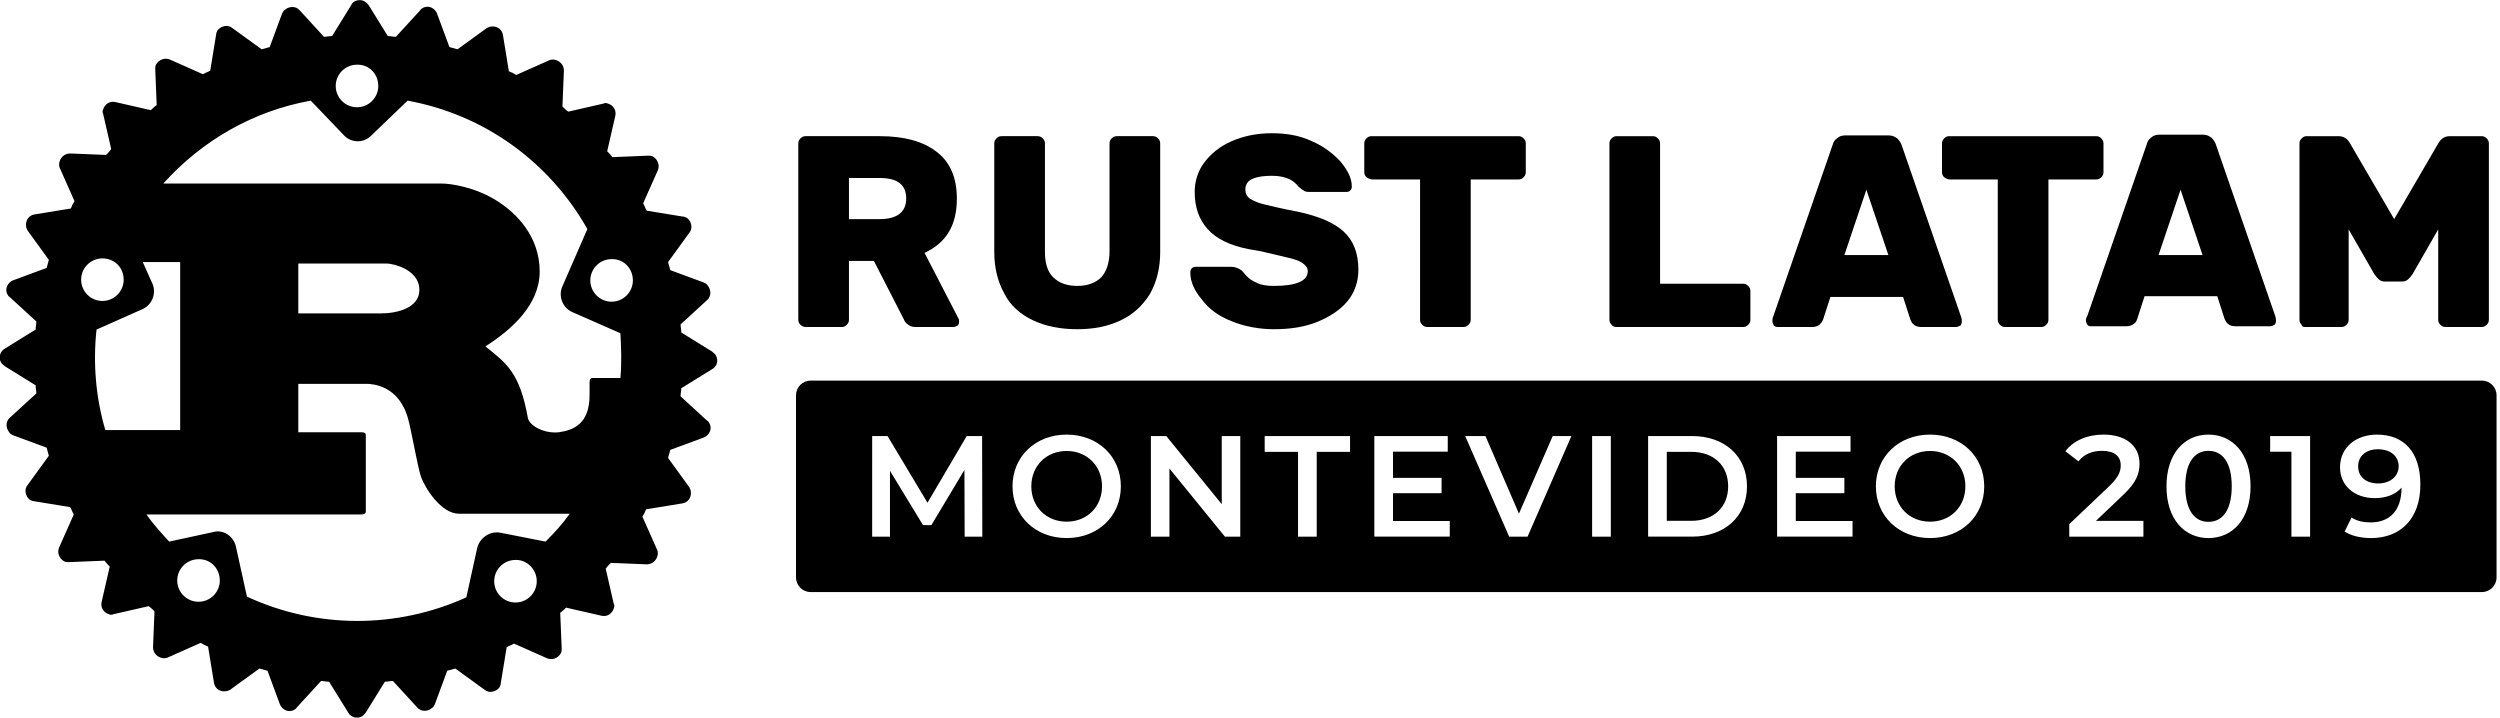
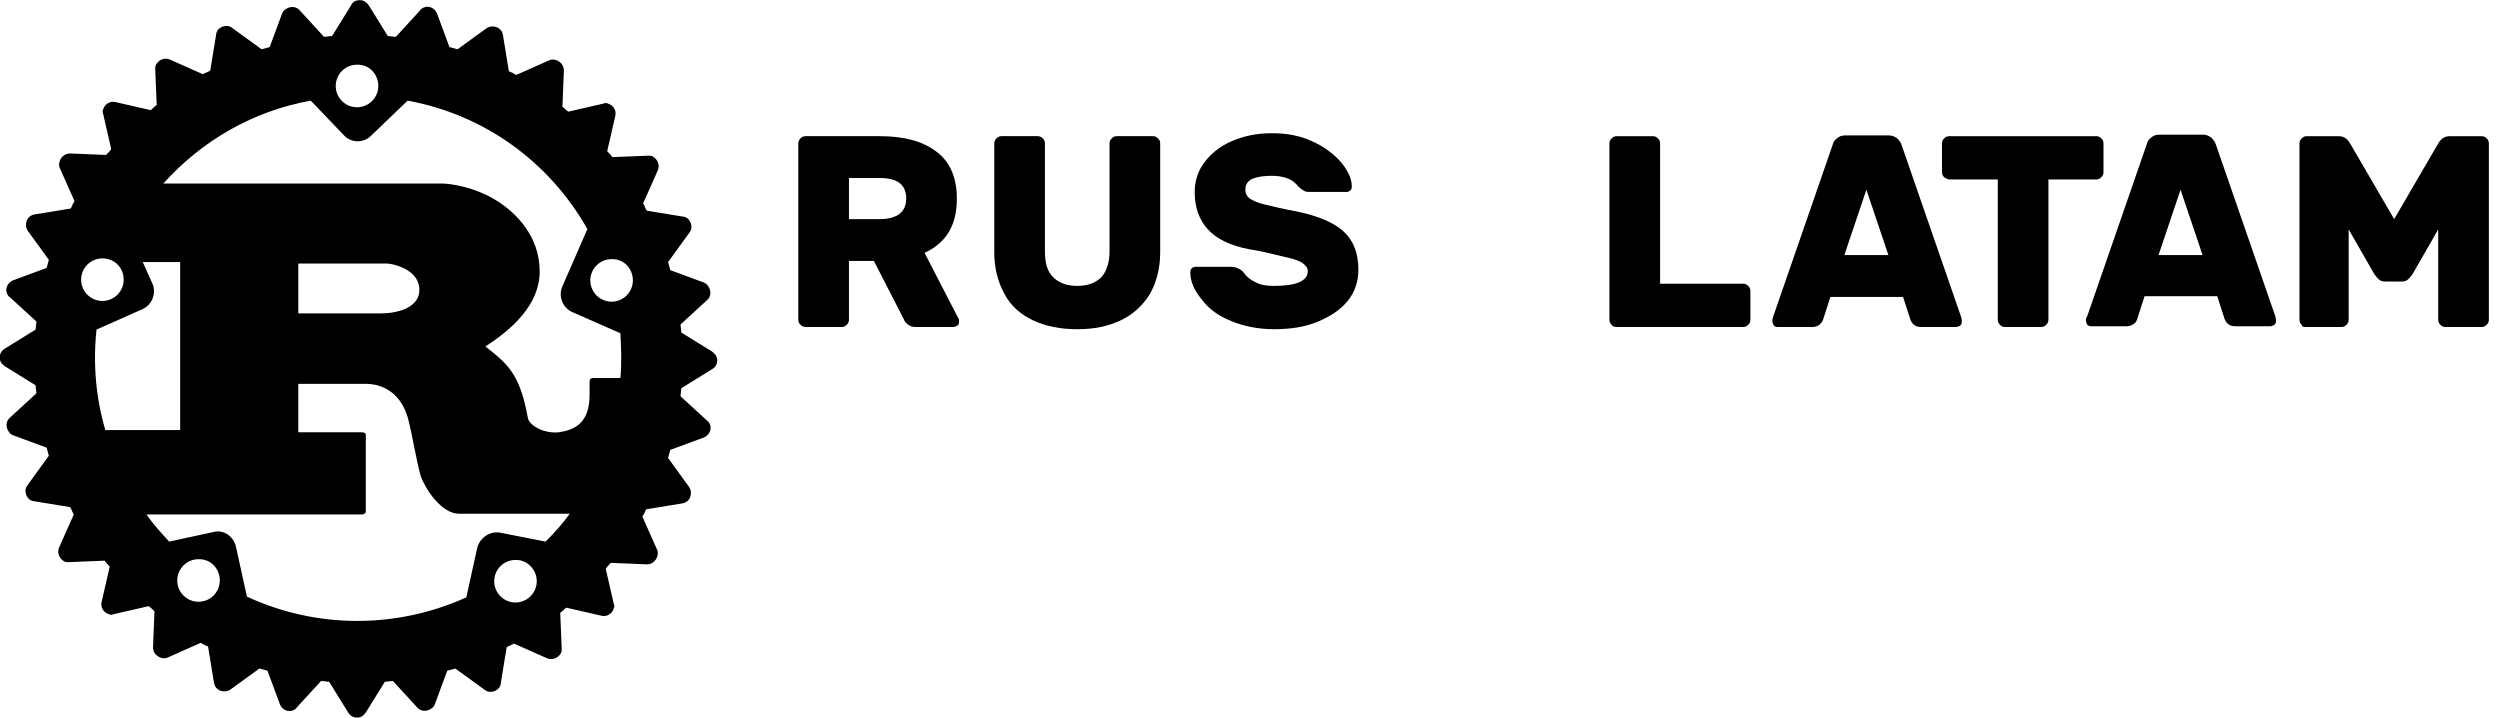
<svg xmlns="http://www.w3.org/2000/svg" xmlns:ns1="http://www.inkscape.org/namespaces/inkscape" xmlns:ns2="http://sodipodi.sourceforge.net/DTD/sodipodi-0.dtd" width="1023.324" height="293.718" viewBox="0 0 270.754 77.713" version="1.1" id="svg8" ns1:version="0.92.3 (2405546, 2018-03-11)" ns2:docname="horizontal_black.svg" ns1:export-filename="/home/anxhelo/Desktop/RUST LATAM Assets/PNG/Logo/horizontal_black.png" ns1:export-xdpi="96" ns1:export-ydpi="96">
  <defs id="defs2" />
  <ns2:namedview id="base" pagecolor="#ffffff" bordercolor="#666666" borderopacity="1.0" ns1:pageopacity="0" ns1:pageshadow="2" ns1:zoom="0.26233604" ns1:cx="-152.43319" ns1:cy="528.87712" ns1:document-units="px" ns1:current-layer="g1680" ns1:document-rotation="0" showgrid="false" borderlayer="true" ns1:showpageshadow="true" units="px" ns1:pagecheckerboard="false" showguides="true" ns1:window-width="1366" ns1:window-height="715" ns1:window-x="0" ns1:window-y="0" ns1:window-maximized="1" objecttolerance="10" guidetolerance="10" ns1:snap-tangential="true" ns1:snap-perpendicular="true" fit-margin-top="0" fit-margin-left="0" fit-margin-right="0" fit-margin-bottom="0" ns1:snap-page="true">
    <ns1:grid type="xygrid" id="grid10" dotted="false" originx="-99.013" originy="-74.824" />
  </ns2:namedview>
  <g ns1:label="Layer 1" ns1:groupmode="layer" id="layer1" transform="translate(-99.013,-144.463)">
    <g id="g1680" style="fill:#000000" transform="matrix(0.797,0,0,0.797,1062.787,-221.796)">
      <g id="g1646-3" style="fill:#000000" transform="matrix(0.997,0,0,0.997,-3.025,0.446)">
        <path class="st8" d="m -1112.3,508.9 c -0.1,-0.2 -0.3,-0.3 -0.5,-0.5 l -4.2,-2.6 c 0,-0.4 -0.1,-0.8 -0.1,-1.1 l 3.6,-3.3 c 0.6,-0.5 0.6,-1.4 0.1,-2 -0.1,-0.2 -0.3,-0.3 -0.5,-0.4 l -4.6,-1.7 c -0.1,-0.4 -0.2,-0.7 -0.3,-1.1 l 2.9,-4 c 0.5,-0.6 0.3,-1.5 -0.3,-2 -0.2,-0.1 -0.4,-0.2 -0.6,-0.2 l -4.9,-0.8 c -0.2,-0.3 -0.3,-0.7 -0.5,-1 l 2,-4.5 c 0.3,-0.7 0,-1.5 -0.7,-1.9 -0.2,-0.1 -0.4,-0.1 -0.6,-0.1 l -4.9,0.2 c -0.2,-0.3 -0.5,-0.6 -0.7,-0.8 l 1.1,-4.8 c 0.2,-0.8 -0.3,-1.5 -1,-1.7 -0.2,-0.1 -0.4,-0.1 -0.6,0 l -4.8,1.1 c -0.3,-0.2 -0.6,-0.5 -0.8,-0.7 l 0.2,-4.9 c 0,-0.8 -0.6,-1.4 -1.4,-1.5 -0.2,0 -0.4,0 -0.6,0.1 l -4.5,2 c -0.3,-0.2 -0.7,-0.4 -1,-0.5 l -0.8,-4.9 c -0.1,-0.8 -0.8,-1.3 -1.6,-1.2 -0.2,0 -0.4,0.1 -0.6,0.2 l -4,2.9 c -0.4,-0.1 -0.7,-0.2 -1.1,-0.3 l -1.7,-4.6 c -0.3,-0.7 -1.1,-1.1 -1.8,-0.8 -0.2,0.1 -0.4,0.2 -0.5,0.4 l -3.3,3.6 c -0.4,0 -0.7,-0.1 -1.1,-0.1 l -2.6,-4.2 c -0.3,-0.4 -0.7,-0.7 -1.2,-0.7 -0.5,0 -1,0.2 -1.2,0.7 l -2.6,4.2 c -0.4,0 -0.8,0.1 -1.1,0.1 l -3.3,-3.6 c -0.5,-0.6 -1.4,-0.6 -2,-0.1 -0.2,0.1 -0.3,0.3 -0.4,0.5 l -1.7,4.6 c -0.4,0.1 -0.7,0.2 -1.1,0.3 l -4,-2.9 c -0.6,-0.5 -1.5,-0.3 -2,0.3 -0.1,0.2 -0.2,0.4 -0.2,0.6 l -0.8,4.9 c -0.3,0.2 -0.7,0.3 -1,0.5 l -4.5,-2 c -0.7,-0.3 -1.5,0 -1.9,0.7 -0.1,0.2 -0.1,0.4 -0.1,0.6 l 0.2,4.9 c -0.3,0.2 -0.6,0.5 -0.8,0.7 l -4.8,-1.1 c -0.8,-0.2 -1.5,0.3 -1.7,1 -0.1,0.2 -0.1,0.4 0,0.6 l 1.1,4.8 c -0.2,0.3 -0.5,0.6 -0.7,0.8 l -4.9,-0.2 c -0.8,0 -1.4,0.6 -1.5,1.4 0,0.2 0,0.4 0.1,0.6 l 2,4.5 c -0.2,0.3 -0.4,0.7 -0.5,1 l -4.9,0.8 c -0.8,0.1 -1.3,0.8 -1.2,1.6 0,0.2 0.1,0.4 0.2,0.6 l 2.9,4 c -0.1,0.4 -0.2,0.7 -0.3,1.1 l -4.6,1.7 c -0.7,0.3 -1.1,1.1 -0.8,1.8 0.1,0.2 0.2,0.4 0.4,0.5 l 3.6,3.3 c 0,0.4 -0.1,0.7 -0.1,1.1 l -4.2,2.6 c -0.7,0.4 -0.9,1.3 -0.5,1.9 0.1,0.2 0.3,0.3 0.5,0.5 l 4.2,2.6 c 0,0.4 0.1,0.8 0.1,1.1 l -3.6,3.3 c -0.6,0.5 -0.6,1.4 -0.1,2 0.1,0.2 0.3,0.3 0.5,0.4 l 4.6,1.7 c 0.1,0.4 0.2,0.7 0.3,1.1 l -2.9,4 c -0.5,0.6 -0.3,1.5 0.3,2 0.2,0.1 0.4,0.2 0.6,0.2 l 4.9,0.8 c 0.2,0.3 0.3,0.7 0.5,1 l -2,4.5 c -0.3,0.7 0,1.5 0.7,1.9 0.2,0.1 0.4,0.1 0.6,0.1 l 4.9,-0.2 c 0.2,0.3 0.5,0.6 0.7,0.8 l -1.1,4.8 c -0.2,0.8 0.3,1.5 1,1.7 0.2,0.1 0.4,0.1 0.6,0 l 4.8,-1.1 c 0.3,0.2 0.6,0.5 0.8,0.7 l -0.2,4.9 c 0,0.8 0.6,1.4 1.4,1.5 0.2,0 0.4,0 0.6,-0.1 l 4.5,-2 c 0.3,0.2 0.7,0.4 1,0.5 l 0.8,4.9 c 0.1,0.8 0.8,1.3 1.6,1.2 0.2,0 0.4,-0.1 0.6,-0.2 l 4,-2.9 c 0.4,0.1 0.7,0.2 1.1,0.3 l 1.7,4.6 c 0.3,0.7 1.1,1.1 1.8,0.8 0.2,-0.1 0.4,-0.2 0.5,-0.4 l 3.3,-3.6 c 0.4,0 0.7,0.1 1.1,0.1 l 2.6,4.2 c 0.4,0.7 1.3,0.9 1.9,0.5 0.2,-0.1 0.3,-0.3 0.5,-0.5 l 2.6,-4.2 c 0.4,0 0.7,-0.1 1.1,-0.1 l 3.3,3.6 c 0.5,0.6 1.4,0.6 2,0.1 0.2,-0.1 0.3,-0.3 0.4,-0.5 l 1.7,-4.6 c 0.4,-0.1 0.7,-0.2 1.1,-0.3 l 4,2.9 c 0.6,0.5 1.5,0.3 2,-0.3 0.1,-0.2 0.2,-0.4 0.2,-0.6 l 0.8,-4.9 c 0.3,-0.2 0.7,-0.3 1,-0.5 l 4.5,2 c 0.7,0.3 1.5,0 1.9,-0.7 0.1,-0.2 0.1,-0.4 0.1,-0.6 l -0.2,-4.9 c 0.3,-0.2 0.6,-0.5 0.8,-0.7 l 4.8,1.1 c 0.8,0.2 1.5,-0.3 1.7,-1 0.1,-0.2 0.1,-0.4 0,-0.6 l -1.1,-4.8 c 0.2,-0.3 0.5,-0.6 0.7,-0.8 l 4.9,0.2 c 0.8,0 1.4,-0.6 1.5,-1.4 0,-0.2 0,-0.4 -0.1,-0.6 l -2,-4.5 c 0.2,-0.3 0.4,-0.7 0.5,-1 l 4.9,-0.8 c 0.8,-0.1 1.3,-0.8 1.2,-1.6 0,-0.2 -0.1,-0.4 -0.2,-0.6 l -2.9,-4 c 0.1,-0.4 0.2,-0.7 0.3,-1.1 l 4.6,-1.7 c 0.7,-0.3 1.1,-1.1 0.8,-1.8 -0.1,-0.2 -0.2,-0.4 -0.4,-0.5 l -3.6,-3.3 c 0,-0.4 0.1,-0.7 0.1,-1.1 l 4.2,-2.6 c 0.7,-0.4 0.9,-1.2 0.5,-1.9 z m -13,3.1 h -3.7 c -0.4,0 -0.5,0.2 -0.5,0.6 v 1.7 c 0,4 -2.2,4.8 -4.2,5.1 -1.9,0.2 -3.9,-0.8 -4.2,-1.9 -1.1,-6.2 -2.9,-7.5 -5.8,-9.8 3.6,-2.3 7.4,-5.7 7.4,-10.2 0,-4.9 -3.3,-8 -5.6,-9.5 -3.2,-2.1 -6.7,-2.5 -7.7,-2.5 h -38 c 5.3,-5.9 12.3,-9.9 20.1,-11.3 l 4.5,4.7 c 1,1.1 2.7,1.1 3.7,0.1 l 5,-4.8 c 10.4,1.9 19.3,8.3 24.5,17.5 l -3.4,7.8 c -0.6,1.3 0,2.9 1.3,3.5 l 6.6,2.9 c 0.1,1.9 0.2,4 0,6.1 z m -16.3,21.1 c -1.4,-0.3 -2.8,0.6 -3.2,2 l -1.5,6.8 c -9.5,4.3 -20.4,4.3 -29.9,-0.1 l -1.5,-6.8 c -0.3,-1.4 -1.7,-2.4 -3.1,-2 l -6,1.3 c -1.1,-1.2 -2.2,-2.4 -3.1,-3.7 h 29.3 c 0.3,0 0.6,-0.1 0.6,-0.4 v -10.4 c 0,-0.3 -0.2,-0.4 -0.6,-0.4 h -8.6 v -6.6 h 9.3 c 0.8,0 4.5,0.2 5.7,4.9 0.4,1.4 1.2,6.1 1.7,7.7 0.6,1.7 2.8,5.1 5.2,5.1 h 15.1 c -1,1.4 -2.1,2.6 -3.3,3.8 z m 4.9,6.6 c 0,1.6 -1.3,2.9 -2.9,2.9 -1.6,0 -2.9,-1.3 -2.9,-2.9 0,-1.6 1.3,-2.9 2.9,-2.9 0,0 0.1,0 0.1,0 1.5,0 2.8,1.3 2.8,2.9 z m -43.2,-0.1 c 0,1.6 -1.3,2.9 -2.9,2.9 -1.6,0 -2.9,-1.3 -2.9,-2.9 0,-1.6 1.3,-2.9 2.9,-2.9 0,0 0.1,0 0.1,0 1.6,0 2.8,1.3 2.8,2.9 z m -15.6,-20.5 c -1.3,-4.4 -1.7,-9.1 -1.2,-13.7 l 6.3,-2.8 c 1.3,-0.6 1.9,-2.2 1.3,-3.5 l -1.3,-2.9 h 5.1 v 22.9 z m -0.4,-23.4 c 0,0 0,0 0,0 1.7,0 2.9,1.3 2.9,2.9 0,1.6 -1.3,2.9 -2.9,2.9 -1.6,0 -2.9,-1.3 -2.9,-2.9 0,-1.6 1.3,-2.9 2.9,-2.9 z m 26.7,7.5 v -6.8 h 12.1 c 0.6,0 4.4,0.7 4.4,3.6 0,2.4 -2.9,3.2 -5.3,3.2 z m 5.1,-31 c 0,-1.6 1.3,-2.9 2.9,-2.9 0,0 0.1,0 0.1,0 1.6,0 2.8,1.3 2.8,2.9 0,1.6 -1.3,2.9 -2.9,2.9 -1.6,0 -2.9,-1.3 -2.9,-2.9 z m 37.6,29.4 c -1.6,0 -2.9,-1.3 -2.9,-2.9 0,-1.6 1.3,-2.9 2.9,-2.9 0,0 0.1,0 0.1,0 1.6,0 2.8,1.3 2.8,2.9 0,1.6 -1.3,2.9 -2.9,2.9 z m -66.3,39.7 c 0,0 0.1,0 0.1,0 z" id="path1644-6" ns1:connector-curvature="0" style="fill:#000000" />
      </g>
      <path class="st8" d="m -1099.776,503.984 h 4.888 c 0.3,0 0.498,-0.1 0.698,-0.299 0.198,-0.199 0.3,-0.399 0.3,-0.698 v -7.98 h 3.391 l 4.09,7.98 c 0.1,0.299 0.3,0.499 0.599,0.698 0.198,0.199 0.598,0.299 0.997,0.299 h 5.087 c 0.198,0 0.399,-0.1 0.599,-0.199 0.198,-0.199 0.198,-0.399 0.198,-0.598 0,-0.1 0,-0.299 -0.1,-0.399 l -4.588,-8.878 c 2.993,-1.396 4.389,-3.79 4.389,-7.381 0,-2.793 -0.898,-4.987 -2.793,-6.384 -1.795,-1.397 -4.389,-2.095 -7.681,-2.095 h -10.075 c -0.3,0 -0.499,0.1 -0.698,0.299 -0.198,0.199 -0.3,0.399 -0.3,0.698 v 23.94 c 0,0.299 0.1,0.499 0.3,0.698 0.198,0.199 0.499,0.299 0.698,0.299 z m 5.885,-20.249 h 4.189 c 2.394,0 3.591,0.898 3.591,2.793 0,1.795 -1.197,2.793 -3.591,2.793 h -4.189 z" id="path1648-7" ns1:connector-curvature="0" style="fill:#000000;stroke-width:0.997" />
      <path class="st8" d="m -1068.853,503.086 c 1.696,0.798 3.691,1.197 5.985,1.197 2.294,0 4.189,-0.399 5.885,-1.197 1.696,-0.798 2.992,-1.995 3.99,-3.591 0.898,-1.596 1.396,-3.491 1.396,-5.686 v -14.763 c 0,-0.299 -0.1,-0.499 -0.3,-0.698 -0.198,-0.199 -0.399,-0.299 -0.698,-0.299 h -4.888 c -0.3,0 -0.499,0.1 -0.698,0.299 -0.198,0.199 -0.3,0.399 -0.3,0.698 v 14.663 c 0,1.496 -0.399,2.693 -1.097,3.491 -0.798,0.798 -1.895,1.197 -3.292,1.197 -1.397,0 -2.494,-0.399 -3.292,-1.197 -0.798,-0.798 -1.097,-1.995 -1.097,-3.491 v -14.663 c 0,-0.299 -0.1,-0.499 -0.3,-0.698 -0.198,-0.199 -0.399,-0.299 -0.698,-0.299 h -4.888 c -0.3,0 -0.499,0.1 -0.698,0.299 -0.198,0.199 -0.3,0.399 -0.3,0.698 v 14.763 c 0,2.195 0.499,4.09 1.397,5.686 0.798,1.596 2.194,2.793 3.89,3.591 z" id="path1650-5" ns1:connector-curvature="0" style="fill:#000000;stroke-width:0.997" />
      <path class="st8" d="m -1041.921,503.186 c 1.696,0.698 3.691,1.097 5.786,1.097 2.195,0 4.189,-0.299 5.885,-0.997 1.696,-0.698 3.092,-1.596 4.09,-2.793 0.998,-1.197 1.496,-2.693 1.496,-4.289 0,-2.294 -0.698,-3.99 -1.995,-5.187 -1.297,-1.197 -3.392,-2.095 -6.184,-2.693 -2.195,-0.399 -3.691,-0.798 -4.589,-0.998 -0.898,-0.199 -1.496,-0.499 -1.995,-0.798 -0.399,-0.299 -0.598,-0.698 -0.598,-1.197 0,-0.698 0.3,-1.197 0.997,-1.496 0.698,-0.299 1.596,-0.399 2.593,-0.399 0.798,0 1.396,0.1 1.995,0.299 0.599,0.199 0.998,0.499 1.297,0.798 0.3,0.299 0.399,0.499 0.499,0.499 0.198,0.199 0.499,0.399 0.698,0.499 0.201,0.1 0.499,0.1 0.798,0.1 h 4.888 c 0.198,0 0.399,-0.1 0.499,-0.199 0.198,-0.199 0.198,-0.399 0.198,-0.598 0,-1.097 -0.599,-2.195 -1.496,-3.292 -0.998,-1.097 -2.294,-2.095 -3.89,-2.793 -1.696,-0.798 -3.491,-1.097 -5.486,-1.097 -2.095,0 -3.89,0.399 -5.486,1.097 -1.596,0.698 -2.793,1.696 -3.691,2.893 -0.898,1.197 -1.297,2.593 -1.297,3.99 0,2.095 0.599,3.791 1.796,5.087 1.197,1.297 2.993,2.195 5.586,2.693 l 1.696,0.299 c 1.696,0.399 2.993,0.698 3.791,0.898 0.798,0.199 1.396,0.399 1.796,0.698 0.399,0.299 0.698,0.599 0.698,1.097 0,1.297 -1.496,1.995 -4.588,1.995 -0.898,0 -1.696,-0.1 -2.294,-0.399 -0.698,-0.299 -1.097,-0.599 -1.496,-0.998 -0.3,-0.399 -0.499,-0.599 -0.599,-0.698 -0.399,-0.299 -0.898,-0.499 -1.396,-0.499 h -4.888 c -0.198,0 -0.399,0.1 -0.498,0.199 -0.198,0.199 -0.198,0.399 -0.198,0.599 0,1.297 0.599,2.494 1.596,3.691 0.897,1.197 2.194,2.195 3.99,2.893 z" id="path1652-3" ns1:connector-curvature="0" style="fill:#000000;stroke-width:0.997" />
-       <path class="st8" d="m -1022.769,483.934 h 6.484 v 19.052 c 0,0.299 0.1,0.499 0.3,0.698 0.198,0.199 0.399,0.299 0.698,0.299 h 4.888 c 0.3,0 0.499,-0.1 0.698,-0.299 0.198,-0.199 0.3,-0.399 0.3,-0.698 v -19.052 h 6.484 c 0.3,0 0.499,-0.1 0.698,-0.299 0.198,-0.199 0.3,-0.399 0.3,-0.698 v -3.89 c 0,-0.299 -0.1,-0.499 -0.3,-0.698 -0.198,-0.199 -0.399,-0.299 -0.698,-0.299 h -19.95 c -0.3,0 -0.499,0.1 -0.698,0.299 -0.198,0.199 -0.3,0.399 -0.3,0.698 v 3.89 c 0,0.299 0.1,0.499 0.3,0.698 0.3,0.199 0.599,0.299 0.798,0.299 z" id="path1654-5" ns1:connector-curvature="0" style="fill:#000000;stroke-width:0.997" />
      <path class="st8" d="m -989.552,503.984 h 17.157 c 0.3,0 0.499,-0.1 0.698,-0.299 0.198,-0.199 0.3,-0.399 0.3,-0.698 v -3.89 c 0,-0.299 -0.099,-0.499 -0.3,-0.698 -0.201,-0.199 -0.399,-0.299 -0.698,-0.299 h -11.272 v -19.052 c 0,-0.299 -0.099,-0.499 -0.3,-0.698 -0.198,-0.199 -0.399,-0.299 -0.698,-0.299 h -4.888 c -0.3,0 -0.499,0.1 -0.698,0.299 -0.198,0.199 -0.3,0.399 -0.3,0.698 v 23.94 c 0,0.299 0.099,0.499 0.3,0.698 0.099,0.199 0.399,0.299 0.698,0.299 z" id="path1656-6" ns1:connector-curvature="0" style="fill:#000000;stroke-width:0.997" />
      <path class="st8" d="m -967.707,503.984 h 4.688 c 0.399,0 0.698,-0.1 0.998,-0.299 0.198,-0.199 0.399,-0.399 0.499,-0.698 l 0.998,-3.092 h 9.875 l 0.997,3.092 c 0.099,0.199 0.198,0.499 0.499,0.698 0.201,0.199 0.599,0.299 0.998,0.299 h 4.688 c 0.198,0 0.399,-0.1 0.599,-0.199 0.198,-0.199 0.198,-0.399 0.198,-0.598 0,-0.1 0,-0.299 -0.099,-0.598 l -8.08,-23.341 c -0.099,-0.299 -0.3,-0.599 -0.599,-0.898 -0.3,-0.199 -0.599,-0.399 -1.097,-0.399 h -5.985 c -0.399,0 -0.798,0.1 -1.097,0.399 -0.3,0.199 -0.499,0.499 -0.599,0.898 l -8.08,23.341 c -0.099,0.199 -0.099,0.399 -0.099,0.598 0,0.199 0.099,0.399 0.198,0.598 0.099,0.1 0.3,0.199 0.499,0.199 z m 12.07,-18.653 2.993,8.878 h -5.985 z" id="path1658-2" ns1:connector-curvature="0" style="fill:#000000;stroke-width:0.997" />
      <path class="st8" d="m -944.266,483.934 h 6.484 v 19.052 c 0,0.299 0.099,0.499 0.3,0.698 0.198,0.199 0.399,0.299 0.698,0.299 h 4.888 c 0.3,0 0.499,-0.1 0.698,-0.299 0.198,-0.199 0.3,-0.399 0.3,-0.698 v -19.052 h 6.484 c 0.3,0 0.499,-0.1 0.698,-0.299 0.198,-0.199 0.3,-0.399 0.3,-0.698 v -3.89 c 0,-0.299 -0.099,-0.499 -0.3,-0.698 -0.198,-0.199 -0.399,-0.299 -0.698,-0.299 h -19.95 c -0.3,0 -0.499,0.1 -0.698,0.299 -0.201,0.199 -0.3,0.399 -0.3,0.698 v 3.89 c 0,0.299 0.099,0.499 0.3,0.698 0.3,0.199 0.499,0.299 0.798,0.299 z" id="path1660-9" ns1:connector-curvature="0" style="fill:#000000;stroke-width:0.997" />
      <path class="st8" d="m -925.812,503.086 c 0,0.199 0.099,0.399 0.198,0.598 0.201,0.199 0.399,0.199 0.599,0.199 h 4.688 c 0.399,0 0.699,-0.1 0.998,-0.299 0.3,-0.199 0.399,-0.399 0.499,-0.698 l 0.997,-3.092 h 9.875 l 0.998,3.092 c 0.099,0.199 0.198,0.499 0.499,0.698 0.198,0.199 0.599,0.299 0.997,0.299 h 4.688 c 0.198,0 0.399,-0.1 0.599,-0.199 0.198,-0.199 0.198,-0.399 0.198,-0.598 0,-0.1 0,-0.299 -0.099,-0.599 l -8.08,-23.342 c -0.099,-0.299 -0.3,-0.598 -0.599,-0.898 -0.3,-0.199 -0.599,-0.399 -1.097,-0.399 h -5.985 c -0.399,0 -0.798,0.1 -1.097,0.399 -0.3,0.199 -0.499,0.499 -0.599,0.898 l -8.08,23.342 c -0.198,0.299 -0.198,0.499 -0.198,0.599 z m 12.868,-17.756 2.992,8.878 h -5.985 z" id="path1662-1" ns1:connector-curvature="0" style="fill:#000000;stroke-width:0.997" />
      <path class="st8" d="m -895.987,503.984 h 4.888 c 0.3,0 0.499,-0.1 0.698,-0.299 0.198,-0.199 0.3,-0.399 0.3,-0.698 v -12.269 l 3.491,6.085 c 0.198,0.299 0.399,0.499 0.599,0.698 0.198,0.199 0.499,0.299 0.798,0.299 h 2.394 c 0.3,0 0.599,-0.1 0.798,-0.299 0.198,-0.199 0.399,-0.399 0.599,-0.698 l 3.491,-6.085 v 12.269 c 0,0.299 0.099,0.499 0.3,0.698 0.198,0.199 0.399,0.299 0.698,0.299 h 4.888 c 0.3,0 0.499,-0.1 0.698,-0.299 0.198,-0.199 0.3,-0.399 0.3,-0.698 v -23.94 c 0,-0.299 -0.099,-0.499 -0.3,-0.698 -0.201,-0.199 -0.399,-0.299 -0.698,-0.299 h -4.289 c -0.698,0 -1.197,0.299 -1.596,0.997 l -5.985,10.274 -5.985,-10.274 c -0.399,-0.698 -0.898,-0.997 -1.596,-0.997 h -4.289 c -0.3,0 -0.499,0.1 -0.698,0.299 -0.198,0.199 -0.3,0.399 -0.3,0.698 v 23.94 c 0,0.299 0.099,0.499 0.3,0.698 0,0.199 0.198,0.299 0.499,0.299 z" id="path1664-2" ns1:connector-curvature="0" style="fill:#000000;stroke-width:0.997" />
-       <path style="opacity:1;fill:#000000;fill-opacity:1;fill-rule:nonzero;stroke:none;stroke-width:7.497;stroke-linecap:square;stroke-linejoin:miter;stroke-miterlimit:4;stroke-dasharray:none;stroke-opacity:1;paint-order:markers stroke fill" d="m -1099.093,511.268 c -1.105,0 -1.993,0.891 -1.993,1.995 v 24.743 c 0,1.105 0.889,1.995 1.993,1.995 h 227.095 c 1.105,0 1.995,-0.89 1.995,-1.995 v -24.743 c 0,-1.104 -0.89,-1.995 -1.995,-1.995 z m 34.788,7.335 c 4.238,0 7.362,2.969 7.362,7.031 0,4.062 -3.125,7.029 -7.362,7.029 -4.237,0 -7.362,-2.987 -7.362,-7.029 0,-4.042 3.125,-7.031 7.362,-7.031 z m 117.321,0 c 4.238,0 7.362,2.969 7.362,7.031 0,4.062 -3.124,7.029 -7.362,7.029 -4.238,0 -7.362,-2.987 -7.362,-7.029 0,-4.042 3.125,-7.031 7.362,-7.031 z m 23.583,0 c 2.969,0 4.882,1.504 4.882,3.926 0,1.328 -0.37,2.538 -2.264,4.315 l -3.653,3.478 h 6.445 v 2.147 h -10.076 v -1.699 l 5.428,-5.155 c 1.328,-1.269 1.563,-2.071 1.563,-2.833 0,-1.25 -0.859,-1.972 -2.539,-1.972 -1.328,0 -2.442,0.45 -3.203,1.426 l -1.777,-1.368 c 1.054,-1.426 2.948,-2.266 5.194,-2.266 z m 14.247,0 c 3.261,0 5.722,2.54 5.722,7.031 0,4.492 -2.461,7.029 -5.722,7.029 -3.242,0 -5.702,-2.538 -5.702,-7.029 0,-4.492 2.461,-7.031 5.702,-7.031 z m 22.88,0 c 3.73,0 5.917,2.403 5.917,6.797 0,4.687 -2.734,7.263 -6.698,7.263 -1.367,0 -2.675,-0.293 -3.593,-0.879 l 0.937,-1.913 c 0.742,0.488 1.64,0.664 2.597,0.664 2.578,0 4.198,-1.602 4.198,-4.707 v -0.018 c -0.82,0.957 -2.128,1.426 -3.651,1.426 -2.695,0 -4.707,-1.64 -4.707,-4.198 0,-2.715 2.207,-4.434 4.999,-4.434 z m -204.462,0.197 h 2.09 l 5.428,9.061 5.332,-9.061 h 2.088 l 0.031,13.669 h -2.402 l -0.031,-9.061 -4.491,7.499 h -1.132 l -4.493,-7.382 v 8.944 h -2.421 z m 37.874,0 h 2.091 l 7.537,9.256 v -9.256 h 2.519 v 13.669 h -2.089 l -7.537,-9.256 v 9.256 h -2.521 z m 15.463,0 h 11.602 v 2.147 h -4.531 v 11.522 h -2.538 v -11.522 h -4.532 z m 14.898,0 h 9.979 v 2.127 h -7.44 v 3.554 h 6.601 v 2.09 h -6.601 v 3.77 h 7.713 v 2.127 h -10.251 z m 12.35,0 h 2.753 l 4.551,10.544 4.588,-10.544 h 2.541 l -5.958,13.669 h -2.5 z m 17.246,0 h 2.541 v 13.669 h -2.541 z m 7.61,0 h 5.975 c 4.433,0 7.46,2.733 7.46,6.834 0,4.101 -3.027,6.834 -7.46,6.834 h -5.975 z m 17.526,0 h 9.979 v 2.127 h -7.44 v 3.554 h 6.601 v 2.09 h -6.601 v 3.77 h 7.713 v 2.127 h -10.252 z m 67,0 h 5.428 v 13.669 h -2.539 v -11.541 h -2.889 z m 14.631,1.796 c -1.582,0 -2.675,0.899 -2.675,2.324 0,1.426 1.073,2.322 2.733,2.322 1.64,0 2.774,-0.994 2.774,-2.342 0,-1.289 -1.017,-2.305 -2.833,-2.305 z m -23.017,0.214 c -1.855,0 -3.144,1.523 -3.144,4.824 0,3.3 1.289,4.824 3.144,4.824 1.875,0 3.164,-1.523 3.164,-4.824 0,-3.3 -1.289,-4.824 -3.164,-4.824 z m -155.152,0.018 c -2.754,0 -4.804,2.012 -4.804,4.804 0,2.793 2.051,4.804 4.804,4.804 2.754,0 4.804,-2.012 4.804,-4.804 0,-2.793 -2.051,-4.804 -4.804,-4.804 z m 117.321,0 c -2.754,0 -4.804,2.012 -4.804,4.804 0,2.793 2.051,4.804 4.804,4.804 2.754,0 4.802,-2.012 4.802,-4.804 0,-2.793 -2.049,-4.804 -4.802,-4.804 z m -35.772,0.117 v 9.375 h 3.32 c 3.046,0 5.019,-1.856 5.019,-4.687 0,-2.832 -1.972,-4.687 -5.019,-4.687 z" id="rect1712" ns1:connector-curvature="0" />
    </g>
  </g>
</svg>